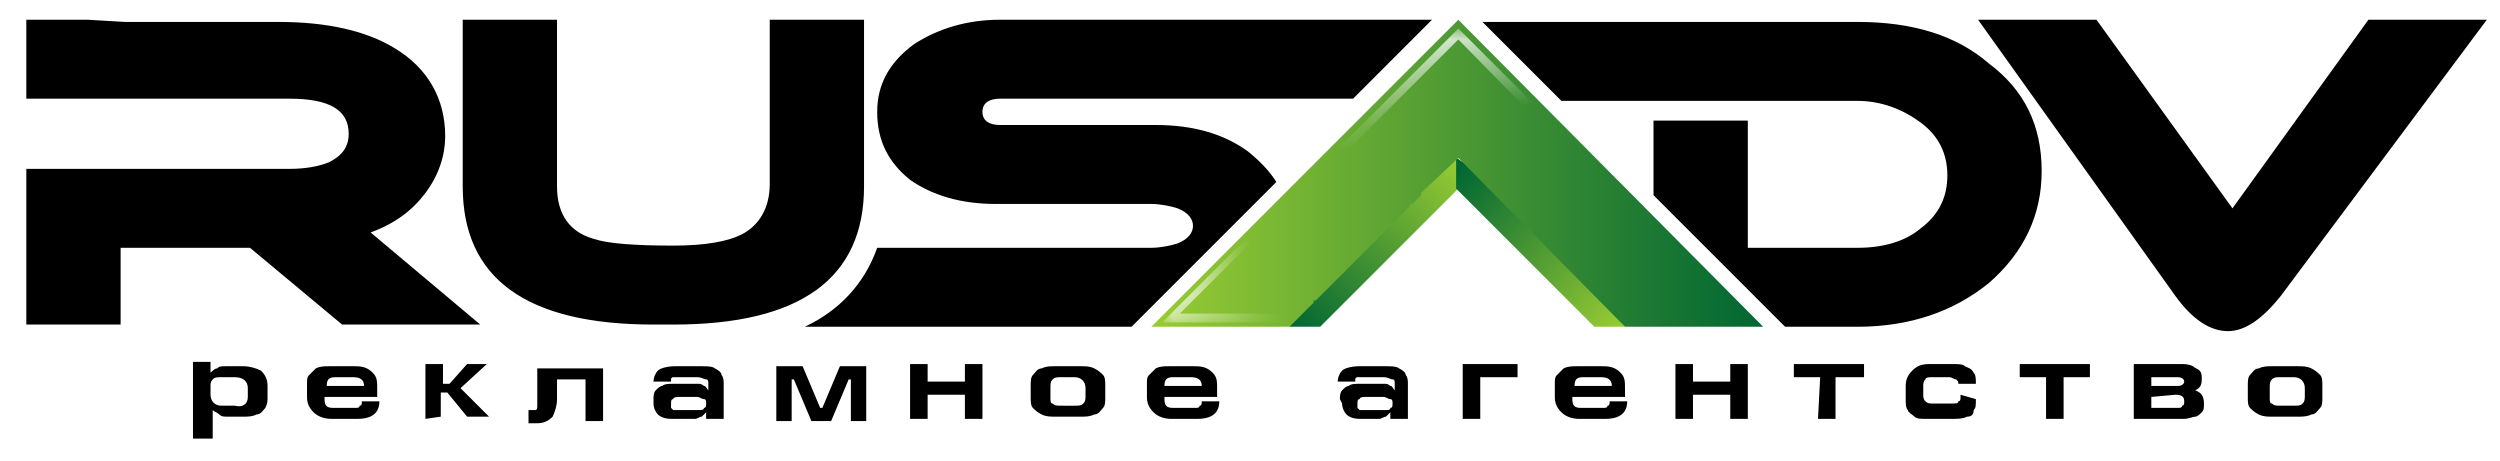
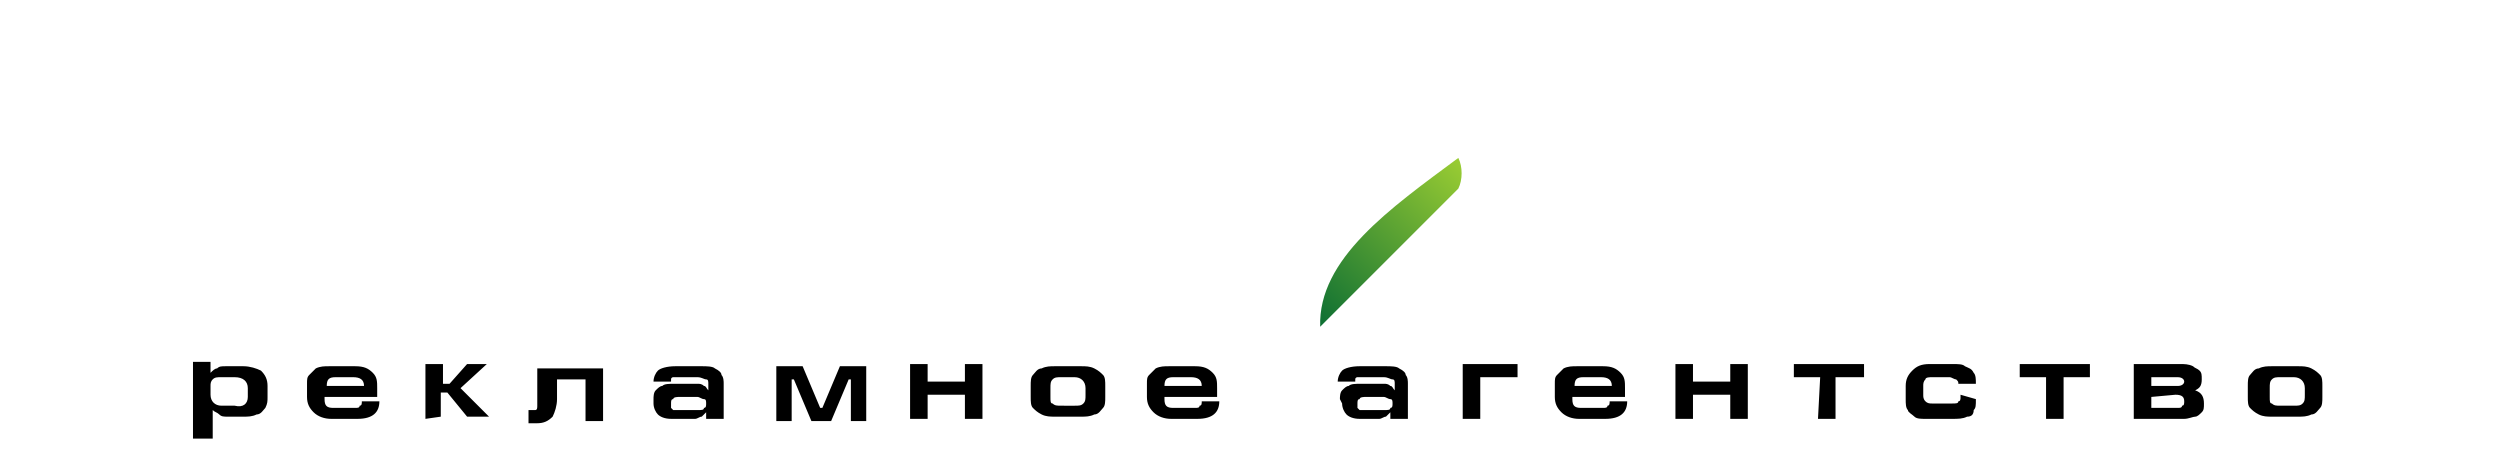
<svg xmlns="http://www.w3.org/2000/svg" version="1.1" id="Слой_1" x="0px" y="0px" viewBox="0 0 114 21" style="enable-background:new 0 0 114 21;" xml:space="preserve">
  <style type="text/css"> .st0{fill-rule:evenodd;clip-rule:evenodd;fill:url(#SVGID_1_);} .st1{fill-rule:evenodd;clip-rule:evenodd;fill:url(#SVGID_2_);} .st2{fill-rule:evenodd;clip-rule:evenodd;fill:url(#SVGID_3_);} .st3{fill-rule:evenodd;clip-rule:evenodd;fill:url(#SVGID_4_);filter:url(#Adobe_OpacityMaskFilter);} .st4{mask:url(#id858_2_);fill-rule:evenodd;clip-rule:evenodd;fill:#FFFFFF;} .st5{fill-rule:evenodd;clip-rule:evenodd;fill:url(#SVGID_5_);filter:url(#Adobe_OpacityMaskFilter_1_);} .st6{mask:url(#id870_2_);fill-rule:evenodd;clip-rule:evenodd;fill:#FFFFFF;} </style>
-   <path d="M113.4,0.9L104,13.5c-0.8,1-1.6,1.6-2.4,1.6s-1.6-0.5-2.4-1.6L90.2,0.9h5.4l6.2,8.6l6.2-8.6L113.4,0.9L113.4,0.9z M4,0.9 H1.2v3.6h4.6h7.4c1.8,0,2.7,0.5,2.7,1.6c0,0.6-0.3,1-0.9,1.3c-0.5,0.2-1.1,0.3-1.8,0.3h-12v7.1h4.3v-3.5h5.9l4.2,3.5h6.3l-5-4.2 c1.1-0.4,1.9-1,2.5-1.8c0.6-0.8,0.9-1.7,0.9-2.6c0-1.7-0.8-3.1-2.3-4c-1.3-0.8-3.1-1.2-5.3-1.2h-7L4,0.9L4,0.9z M39.4,8.5 c0,4.2-2.9,6.3-8.7,6.3h-0.9c-5.8,0-8.7-2.1-8.7-6.3V0.9h4.3v7.6c0,1.3,0.6,2.1,1.7,2.4c0.6,0.2,1.8,0.3,3.6,0.3 c1.5,0,2.5-0.2,3.1-0.5c0.8-0.4,1.3-1.2,1.3-2.3V0.9h4.3L39.4,8.5L39.4,8.5z M65.3,0.9l-3.6,3.6H45.6c-0.5,0-0.8,0.2-0.8,0.6 c0,0.4,0.3,0.6,0.8,0.6h7.1c1.7,0,3.1,0.4,4.2,1.2c0.5,0.4,1,0.9,1.3,1.4l-6.6,6.6H36.7c1.5-0.7,2.7-1.9,3.3-3.6h12.5 c0.4,0,0.9-0.1,1.2-0.2c0.5-0.2,0.7-0.5,0.7-0.8c0-0.3-0.2-0.6-0.7-0.8c-0.3-0.1-0.8-0.2-1.2-0.2h-7.1c-1.6,0-2.9-0.4-3.9-1.1 C40.5,7.4,40,6.4,40,5.1c0-1.3,0.6-2.3,1.7-3.1c1.1-0.7,2.4-1.1,3.9-1.1H65.3L65.3,0.9z M93.1,7.8c0,2-0.8,3.7-2.4,5.1 c-1.6,1.3-3.6,2-6,2h-3.3l-6-6V5.5h4.3v5.8h5c1.2,0,2.2-0.3,2.9-0.9c0.8-0.6,1.2-1.4,1.2-2.4c0-1-0.4-1.8-1.2-2.4 c-0.8-0.6-1.8-1-2.9-1H71.2l-3.6-3.6h17.1c2.5,0,4.5,0.6,6,1.9C92.3,4.1,93.1,5.7,93.1,7.8z" />
  <path d="M10.3,16.7h0.8c0.3,0,0.6,0.1,0.8,0.2c0.2,0.2,0.3,0.4,0.3,0.7v0.5c0,0.2,0,0.3-0.1,0.5c-0.1,0.1-0.2,0.3-0.4,0.3 c-0.2,0.1-0.4,0.1-0.6,0.1h-0.7c-0.2,0-0.3,0-0.4-0.1c-0.1-0.1-0.2-0.1-0.3-0.2v1.3H8.8v-3.5h0.8V17c0.1-0.1,0.2-0.2,0.3-0.2 C10,16.7,10.1,16.7,10.3,16.7z M103.6,16.7h1.2c0.2,0,0.4,0,0.6,0.1c0.2,0.1,0.3,0.2,0.4,0.3c0.1,0.1,0.1,0.3,0.1,0.5v0.5 c0,0.2,0,0.4-0.1,0.5c-0.1,0.1-0.2,0.3-0.4,0.3c-0.2,0.1-0.4,0.1-0.6,0.1h-1.2c-0.2,0-0.4,0-0.6-0.1c-0.2-0.1-0.3-0.2-0.4-0.3 c-0.1-0.1-0.1-0.3-0.1-0.5v-0.5c0-0.2,0-0.4,0.1-0.5c0.1-0.1,0.2-0.3,0.4-0.3C103.2,16.7,103.4,16.7,103.6,16.7L103.6,16.7z M105.1,17.7c0-0.3-0.2-0.5-0.5-0.5H104c-0.2,0-0.3,0-0.4,0.1c-0.1,0.1-0.1,0.2-0.1,0.4v0.4c0,0.2,0,0.3,0.1,0.3 c0.1,0.1,0.2,0.1,0.4,0.1h0.6c0.2,0,0.3,0,0.4-0.1c0.1-0.1,0.1-0.2,0.1-0.4V17.7z M97.3,19.1v-2.5h2.1c0.2,0,0.4,0,0.6,0.1 c0.1,0.1,0.2,0.1,0.3,0.2c0.1,0.1,0.1,0.2,0.1,0.4c0,0.3-0.1,0.4-0.3,0.5c0.3,0.1,0.4,0.3,0.4,0.6c0,0.2,0,0.3-0.1,0.4 c-0.1,0.1-0.2,0.2-0.3,0.2c-0.1,0-0.3,0.1-0.5,0.1H97.3z M98.1,18.1v0.5h1.2c0.1,0,0.2,0,0.2-0.1c0.1,0,0.1-0.1,0.1-0.2 c0-0.2-0.1-0.3-0.4-0.3L98.1,18.1L98.1,18.1z M98.1,17.2v0.4h1.2c0.2,0,0.3-0.1,0.3-0.2c0-0.1-0.1-0.2-0.3-0.2H98.1z M93.3,19.1h0.8 v-1.9h1.2v-0.6h-3.2v0.6h1.2V19.1z M90.1,18.2L90.1,18.2c0,0.3,0,0.4-0.1,0.5C90,18.9,89.9,19,89.7,19c-0.2,0.1-0.4,0.1-0.7,0.1 h-1.2c-0.2,0-0.4,0-0.5-0.1c-0.1-0.1-0.3-0.2-0.3-0.3c-0.1-0.1-0.1-0.3-0.1-0.5v-0.6c0-0.3,0.1-0.5,0.3-0.7c0.2-0.2,0.4-0.3,0.8-0.3 H89c0.3,0,0.5,0,0.6,0.1c0.2,0.1,0.3,0.1,0.4,0.3c0.1,0.1,0.1,0.3,0.1,0.5v0h-0.8v0c0-0.1,0-0.1-0.1-0.2c-0.1,0-0.2-0.1-0.3-0.1 h-0.8c-0.1,0-0.3,0-0.3,0.1c-0.1,0.1-0.1,0.2-0.1,0.3v0.4c0,0.1,0,0.2,0.1,0.3c0.1,0.1,0.2,0.1,0.3,0.1H89c0.2,0,0.3,0,0.3-0.1 c0.1,0,0.1-0.1,0.1-0.2l0-0.1L90.1,18.2L90.1,18.2z M82.9,19.1h0.8v-1.9H85v-0.6h-3.2v0.6h1.2L82.9,19.1L82.9,19.1z M76.4,19.1v-2.5 h0.8v0.8h1.7v-0.8h0.8v2.5h-0.8v-1.1h-1.7v1.1H76.4z M73.5,17.6L73.5,17.6c0-0.3-0.2-0.4-0.5-0.4h-0.8c-0.3,0-0.4,0.1-0.4,0.4H73.5z M72,19.1c-0.3,0-0.6-0.1-0.8-0.3c-0.2-0.2-0.3-0.4-0.3-0.7v-0.6c0-0.2,0-0.3,0.1-0.4c0.1-0.1,0.2-0.2,0.3-0.3 c0.2-0.1,0.4-0.1,0.6-0.1h1.2c0.4,0,0.6,0.1,0.8,0.3c0.2,0.2,0.2,0.4,0.2,0.7v0.4h-2.4v0.1c0,0.3,0.1,0.4,0.4,0.4h1 c0.1,0,0.2,0,0.2-0.1c0.1,0,0.1-0.1,0.1-0.2v0h0.8v0c0,0.5-0.3,0.8-1,0.8L72,19.1L72,19.1z M66.7,19.1v-2.5h2.5v0.6h-1.7v1.9H66.7z M61.1,18.2c0-0.1,0-0.3,0.1-0.4c0.1-0.1,0.2-0.2,0.3-0.2c0.1-0.1,0.3-0.1,0.6-0.1h1c0.1,0,0.2,0,0.3,0.1c0.1,0,0.1,0.1,0.2,0.2 v-0.3c0-0.1,0-0.2-0.1-0.2c-0.1,0-0.2-0.1-0.4-0.1h-0.9c-0.1,0-0.2,0-0.3,0c0,0-0.1,0-0.1,0.1v0.1h-0.8c0-0.2,0.1-0.4,0.2-0.5 c0.1-0.1,0.4-0.2,0.8-0.2h1.2c0.2,0,0.5,0,0.6,0.1c0.2,0.1,0.3,0.2,0.3,0.3c0.1,0.1,0.1,0.3,0.1,0.4v1.6h-0.8v-0.3 c-0.1,0.1-0.2,0.2-0.2,0.2c-0.1,0-0.2,0.1-0.3,0.1H62c-0.3,0-0.5-0.1-0.6-0.2c-0.1-0.1-0.2-0.3-0.2-0.5L61.1,18.2L61.1,18.2z M62.3,18.1c-0.1,0-0.3,0-0.3,0.1c-0.1,0-0.1,0.1-0.1,0.2c0,0.1,0,0.1,0,0.2c0,0,0.1,0.1,0.1,0.1c0.1,0,0.1,0,0.2,0h0.9 c0.2,0,0.3,0,0.3-0.1c0.1,0,0.1-0.1,0.1-0.2c0-0.1,0-0.2-0.1-0.2c-0.1,0-0.2-0.1-0.3-0.1H62.3z M54.8,17.6L54.8,17.6 c0-0.3-0.2-0.4-0.5-0.4h-0.8c-0.3,0-0.4,0.1-0.4,0.4H54.8L54.8,17.6z M53.4,19.1c-0.3,0-0.6-0.1-0.8-0.3c-0.2-0.2-0.3-0.4-0.3-0.7 v-0.6c0-0.2,0-0.3,0.1-0.4c0.1-0.1,0.2-0.2,0.3-0.3c0.2-0.1,0.4-0.1,0.6-0.1h1.2c0.4,0,0.6,0.1,0.8,0.3c0.2,0.2,0.2,0.4,0.2,0.7v0.4 h-2.4v0.1c0,0.3,0.1,0.4,0.4,0.4h1c0.1,0,0.2,0,0.2-0.1c0.1,0,0.1-0.1,0.1-0.2v0h0.8v0c0,0.5-0.3,0.8-1,0.8L53.4,19.1L53.4,19.1z M48.1,16.7h1.2c0.2,0,0.4,0,0.6,0.1c0.2,0.1,0.3,0.2,0.4,0.3c0.1,0.1,0.1,0.3,0.1,0.5v0.5c0,0.2,0,0.4-0.1,0.5 c-0.1,0.1-0.2,0.3-0.4,0.3c-0.2,0.1-0.4,0.1-0.6,0.1h-1.2c-0.2,0-0.4,0-0.6-0.1c-0.2-0.1-0.3-0.2-0.4-0.3c-0.1-0.1-0.1-0.3-0.1-0.5 v-0.5c0-0.2,0-0.4,0.1-0.5c0.1-0.1,0.2-0.3,0.4-0.3C47.7,16.7,47.9,16.7,48.1,16.7z M49.5,17.7c0-0.3-0.2-0.5-0.5-0.5h-0.6 c-0.2,0-0.3,0-0.4,0.1c-0.1,0.1-0.1,0.2-0.1,0.4v0.4c0,0.2,0,0.3,0.1,0.3c0.1,0.1,0.2,0.1,0.4,0.1H49c0.2,0,0.3,0,0.4-0.1 c0.1-0.1,0.1-0.2,0.1-0.4V17.7z M41.5,19.1v-2.5h0.8v0.8H44v-0.8h0.8v2.5H44v-1.1h-1.7v1.1H41.5z M35.4,16.7h1.2l0.8,1.9h0.1 l0.8-1.9h1.2v2.5h-0.7v-1.9h-0.1l-0.8,1.9h-0.9l-0.8-1.9h-0.1v1.9h-0.7L35.4,16.7L35.4,16.7z M29.8,18.2c0-0.1,0-0.3,0.1-0.4 c0.1-0.1,0.2-0.2,0.3-0.2c0.1-0.1,0.3-0.1,0.6-0.1h1c0.1,0,0.2,0,0.3,0.1c0.1,0,0.1,0.1,0.2,0.2v-0.3c0-0.1,0-0.2-0.1-0.2 c-0.1,0-0.2-0.1-0.4-0.1H31c-0.1,0-0.2,0-0.3,0c0,0-0.1,0-0.1,0.1v0.1h-0.8c0-0.2,0.1-0.4,0.2-0.5c0.1-0.1,0.4-0.2,0.8-0.2h1.2 c0.2,0,0.5,0,0.6,0.1c0.2,0.1,0.3,0.2,0.3,0.3c0.1,0.1,0.1,0.3,0.1,0.4v1.6h-0.8v-0.3c-0.1,0.1-0.2,0.2-0.2,0.2 c-0.1,0-0.2,0.1-0.3,0.1h-1.1c-0.3,0-0.5-0.1-0.6-0.2c-0.1-0.1-0.2-0.3-0.2-0.5L29.8,18.2L29.8,18.2z M31,18.1c-0.1,0-0.3,0-0.3,0.1 c-0.1,0-0.1,0.1-0.1,0.2c0,0.1,0,0.1,0,0.2c0,0,0.1,0.1,0.1,0.1c0.1,0,0.1,0,0.2,0h0.9c0.2,0,0.3,0,0.3-0.1c0.1,0,0.1-0.1,0.1-0.2 c0-0.1,0-0.2-0.1-0.2c-0.1,0-0.2-0.1-0.3-0.1H31z M27.5,16.7v2.5h-0.8v-1.9h-1.3v0.9c0,0.3-0.1,0.6-0.2,0.8 c-0.2,0.2-0.4,0.3-0.7,0.3h-0.4v-0.6c0.1,0,0.3,0,0.3,0c0.1,0,0.1-0.1,0.1-0.2c0-0.1,0-0.2,0-0.4v-1.3H27.5z M19.4,19.1v-2.5h0.8 v0.9h0.3l0.8-0.9h0.9l-1.2,1.1l1.3,1.3h-1l-0.9-1.1h-0.3v1.1L19.4,19.1L19.4,19.1z M16.6,17.6L16.6,17.6c0-0.3-0.2-0.4-0.5-0.4h-0.8 c-0.3,0-0.4,0.1-0.4,0.4H16.6L16.6,17.6z M15.1,19.1c-0.3,0-0.6-0.1-0.8-0.3c-0.2-0.2-0.3-0.4-0.3-0.7v-0.6c0-0.2,0-0.3,0.1-0.4 c0.1-0.1,0.2-0.2,0.3-0.3c0.2-0.1,0.4-0.1,0.6-0.1h1.2c0.4,0,0.6,0.1,0.8,0.3c0.2,0.2,0.2,0.4,0.2,0.7v0.4h-2.4v0.1 c0,0.3,0.1,0.4,0.4,0.4h1c0.1,0,0.2,0,0.2-0.1c0.1,0,0.1-0.1,0.1-0.2v0h0.8v0c0,0.5-0.3,0.8-1,0.8L15.1,19.1L15.1,19.1z M11.3,18.1 v-0.4c0-0.3-0.2-0.5-0.6-0.5h-0.6c-0.2,0-0.3,0-0.4,0.1c-0.1,0.1-0.1,0.2-0.1,0.3v0.4c0,0.3,0.2,0.5,0.5,0.5h0.6 C11.1,18.6,11.3,18.4,11.3,18.1z" />
  <linearGradient id="SVGID_1_" gradientUnits="userSpaceOnUse" x1="-62.944" y1="45.086" x2="-63.928" y2="44.086" gradientTransform="matrix(7.747 0 0 -7.625 554.208 351.122)">
    <stop offset="0" style="stop-color:#99CC33" />
    <stop offset="1" style="stop-color:#006633" />
  </linearGradient>
-   <path class="st0" d="M66.5,7.2c0.2,0.4,0.2,1,0,1.4c-2.1,2.1-4.2,4.2-6.3,6.3l-1.4,0C60.1,11.8,63.4,9.5,66.5,7.2z" />
+   <path class="st0" d="M66.5,7.2c0.2,0.4,0.2,1,0,1.4c-2.1,2.1-4.2,4.2-6.3,6.3C60.1,11.8,63.4,9.5,66.5,7.2z" />
  <linearGradient id="SVGID_2_" gradientUnits="userSpaceOnUse" x1="3191.567" y1="-950.158" x2="2930.897" y2="-689.478" gradientTransform="matrix(2.834646e-02 0 0 -2.834646e-02 -16.518 -11.951)">
    <stop offset="0" style="stop-color:#99CC33" />
    <stop offset="1" style="stop-color:#006633" />
  </linearGradient>
-   <path class="st1" d="M74.1,14.9l-1.4,0l-6.3-6.3c0-0.5,0-0.9,0-1.4C69.9,9.3,72.2,12,74.1,14.9L74.1,14.9z" />
  <linearGradient id="SVGID_3_" gradientUnits="userSpaceOnUse" x1="-30.066" y1="40.937" x2="-29.066" y2="40.937" gradientTransform="matrix(27.833 0 0 -13.916 889.371 577.593)">
    <stop offset="0" style="stop-color:#99CC33" />
    <stop offset="1" style="stop-color:#006633" />
  </linearGradient>
-   <polygon class="st2" points="58.8,14.9 52.5,14.9 56.1,11.3 56.2,11.2 56.3,11.1 56.4,11 56.4,11 56.5,10.9 56.6,10.8 56.7,10.7 56.8,10.6 56.9,10.5 56.9,10.5 60.7,6.7 60.8,6.6 60.9,6.5 61,6.4 61,6.4 61.1,6.3 61.2,6.2 61.3,6.1 61.4,6 61.5,5.9 61.6,5.8 66.5,0.9 80.4,14.9 74.1,14.9 66.5,7.2 64.8,8.8 64.8,8.9 64.7,9 64.6,9.1 64.5,9.2 64.4,9.3 64.3,9.3 64.3,9.4 64.2,9.5 64.1,9.6 63.9,9.8 63.9,9.8 63.9,9.8 60,13.7 60,13.7 60,13.7 59.9,13.7 59.9,13.8 59.8,13.9 59.7,14 59.6,14.1 59.5,14.2 59.4,14.3 " />
  <defs>
    <filter id="Adobe_OpacityMaskFilter" x="53" y="10.9" width="5.8" height="3.8">
      <feColorMatrix type="matrix" values="1 0 0 0 0 0 1 0 0 0 0 0 1 0 0 0 0 0 1 0" />
    </filter>
  </defs>
  <mask maskUnits="userSpaceOnUse" x="53" y="10.9" width="5.8" height="3.8" id="id858_2_">
    <linearGradient id="SVGID_4_" gradientUnits="userSpaceOnUse" x1="2439.524" y1="-918.108" x2="2603.593" y2="-852.478" gradientTransform="matrix(2.834646e-02 0 0 -2.834646e-02 -16.518 -11.951)">
      <stop offset="0" style="stop-color:#FFFFFF" />
      <stop offset="1" style="stop-color:#FFFFFF;stop-opacity:0" />
    </linearGradient>
    <rect x="53" y="10.9" class="st3" width="5.8" height="3.8" />
  </mask>
  <polygon class="st4" points="53,14.7 58.5,14.7 58.8,14.3 53.8,14.3 57,11.1 56.8,10.9 " />
  <defs>
    <filter id="Adobe_OpacityMaskFilter_1_" x="60.7" y="1.3" width="11.4" height="5.7">
      <feColorMatrix type="matrix" values="1 0 0 0 0 0 1 0 0 0 0 0 1 0 0 0 0 0 1 0" />
    </filter>
  </defs>
  <mask maskUnits="userSpaceOnUse" x="60.7" y="1.3" width="11.4" height="5.7" id="id870_2_">
    <linearGradient id="SVGID_5_" gradientUnits="userSpaceOnUse" x1="2900.31" y1="-444.801" x2="2936.35" y2="-609.881" gradientTransform="matrix(2.834646e-02 0 0 -2.834646e-02 -16.518 -11.951)">
      <stop offset="0" style="stop-color:#FFFFFF" />
      <stop offset="1" style="stop-color:#FFFFFF;stop-opacity:0" />
    </linearGradient>
    <rect x="60.5" y="1" class="st5" width="12" height="6.3" />
  </mask>
  <polygon class="st6" points="66.5,1.8 71.6,7 72.2,7 66.5,1.3 61.6,6.2 61.5,6.3 61.4,6.4 61.3,6.5 61.2,6.5 61.1,6.6 61,6.7 61,6.8 60.9,6.9 60.8,7 60.7,7 61.3,7 61.3,7 61.4,6.9 61.5,6.8 61.6,6.7 " />
</svg>